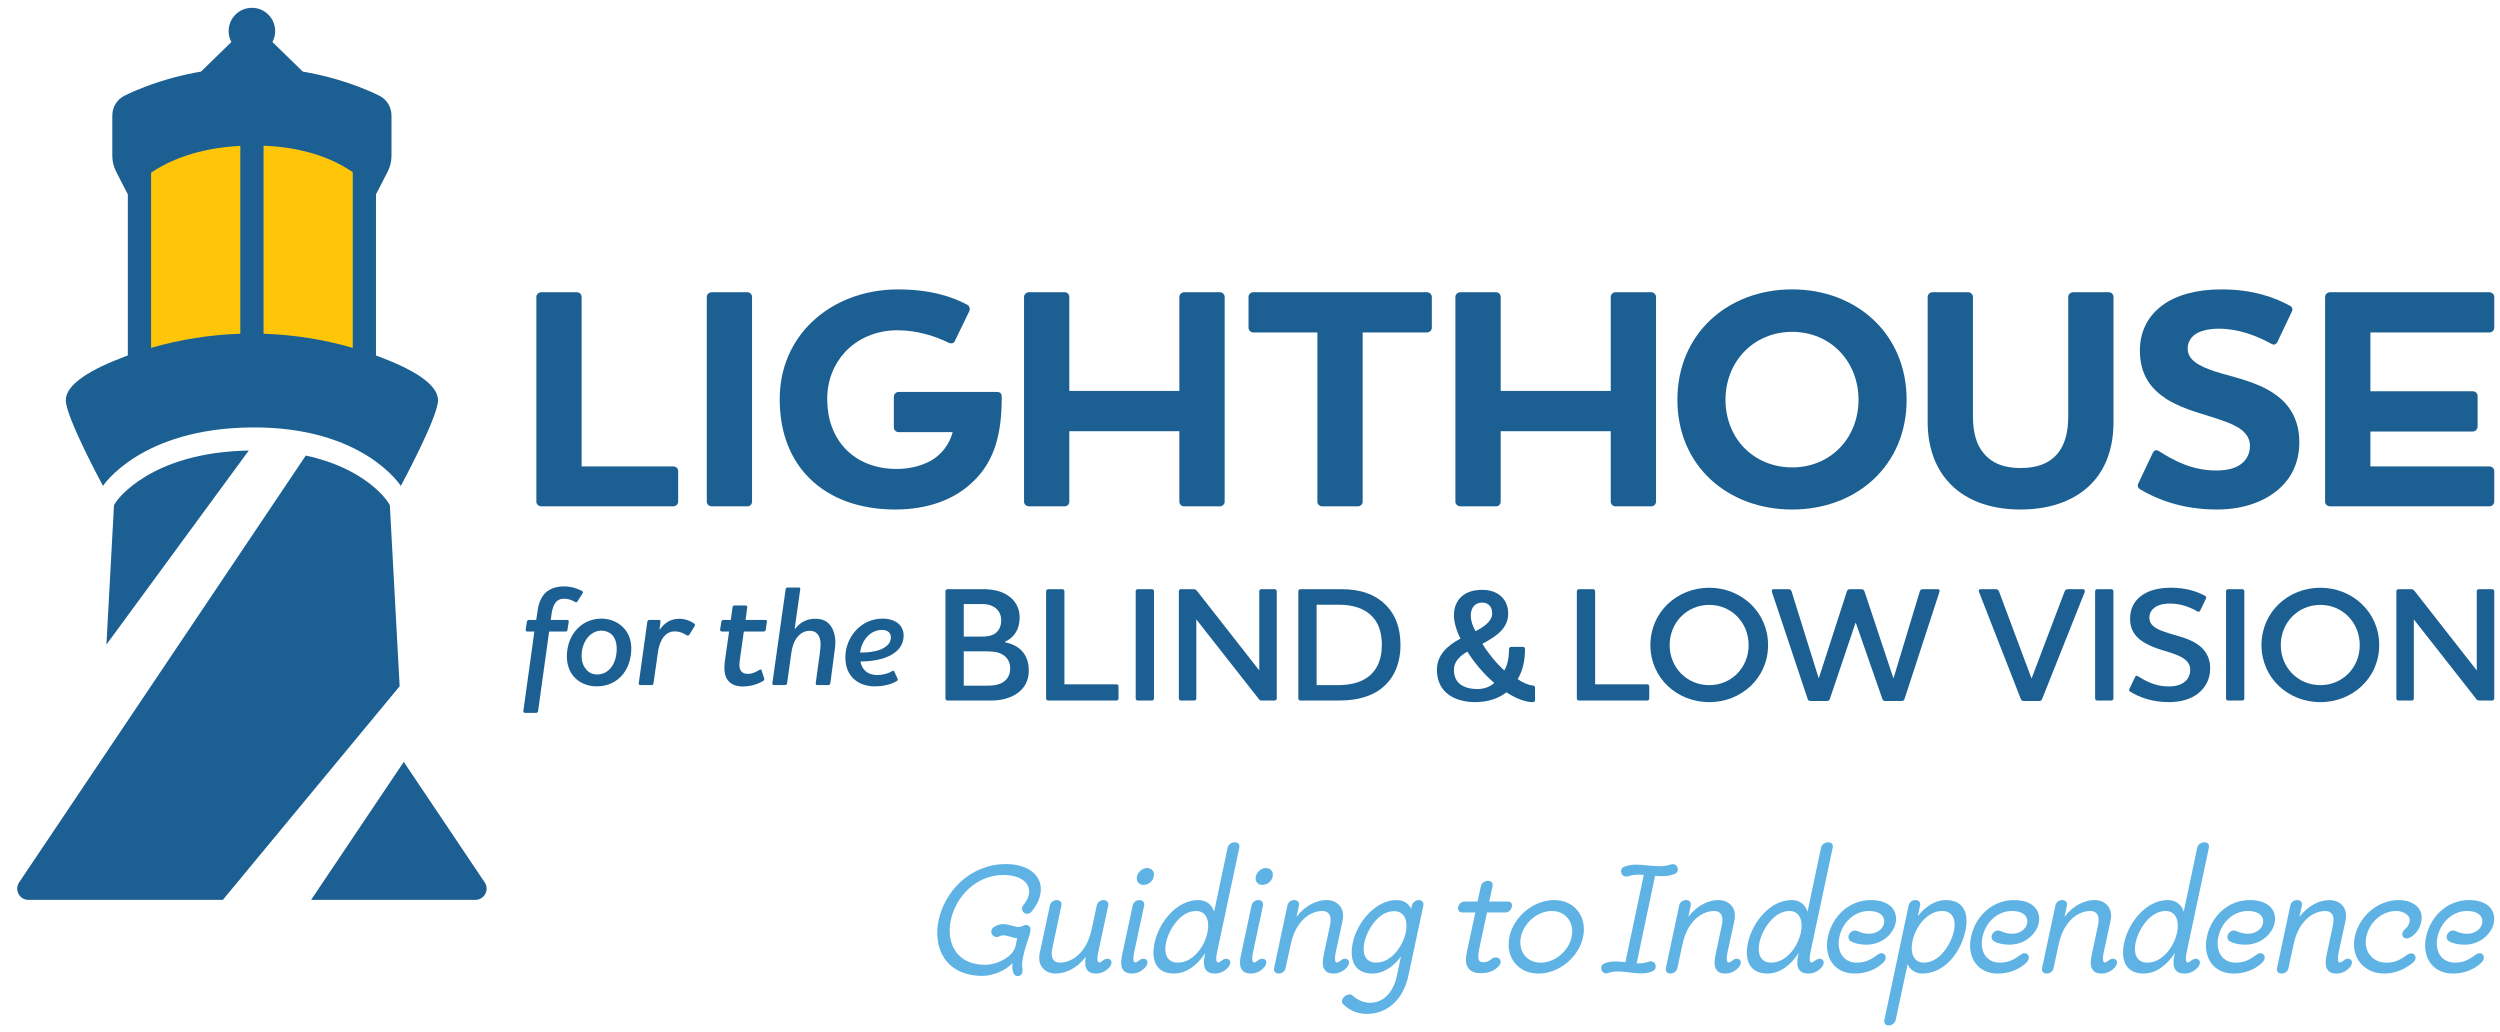
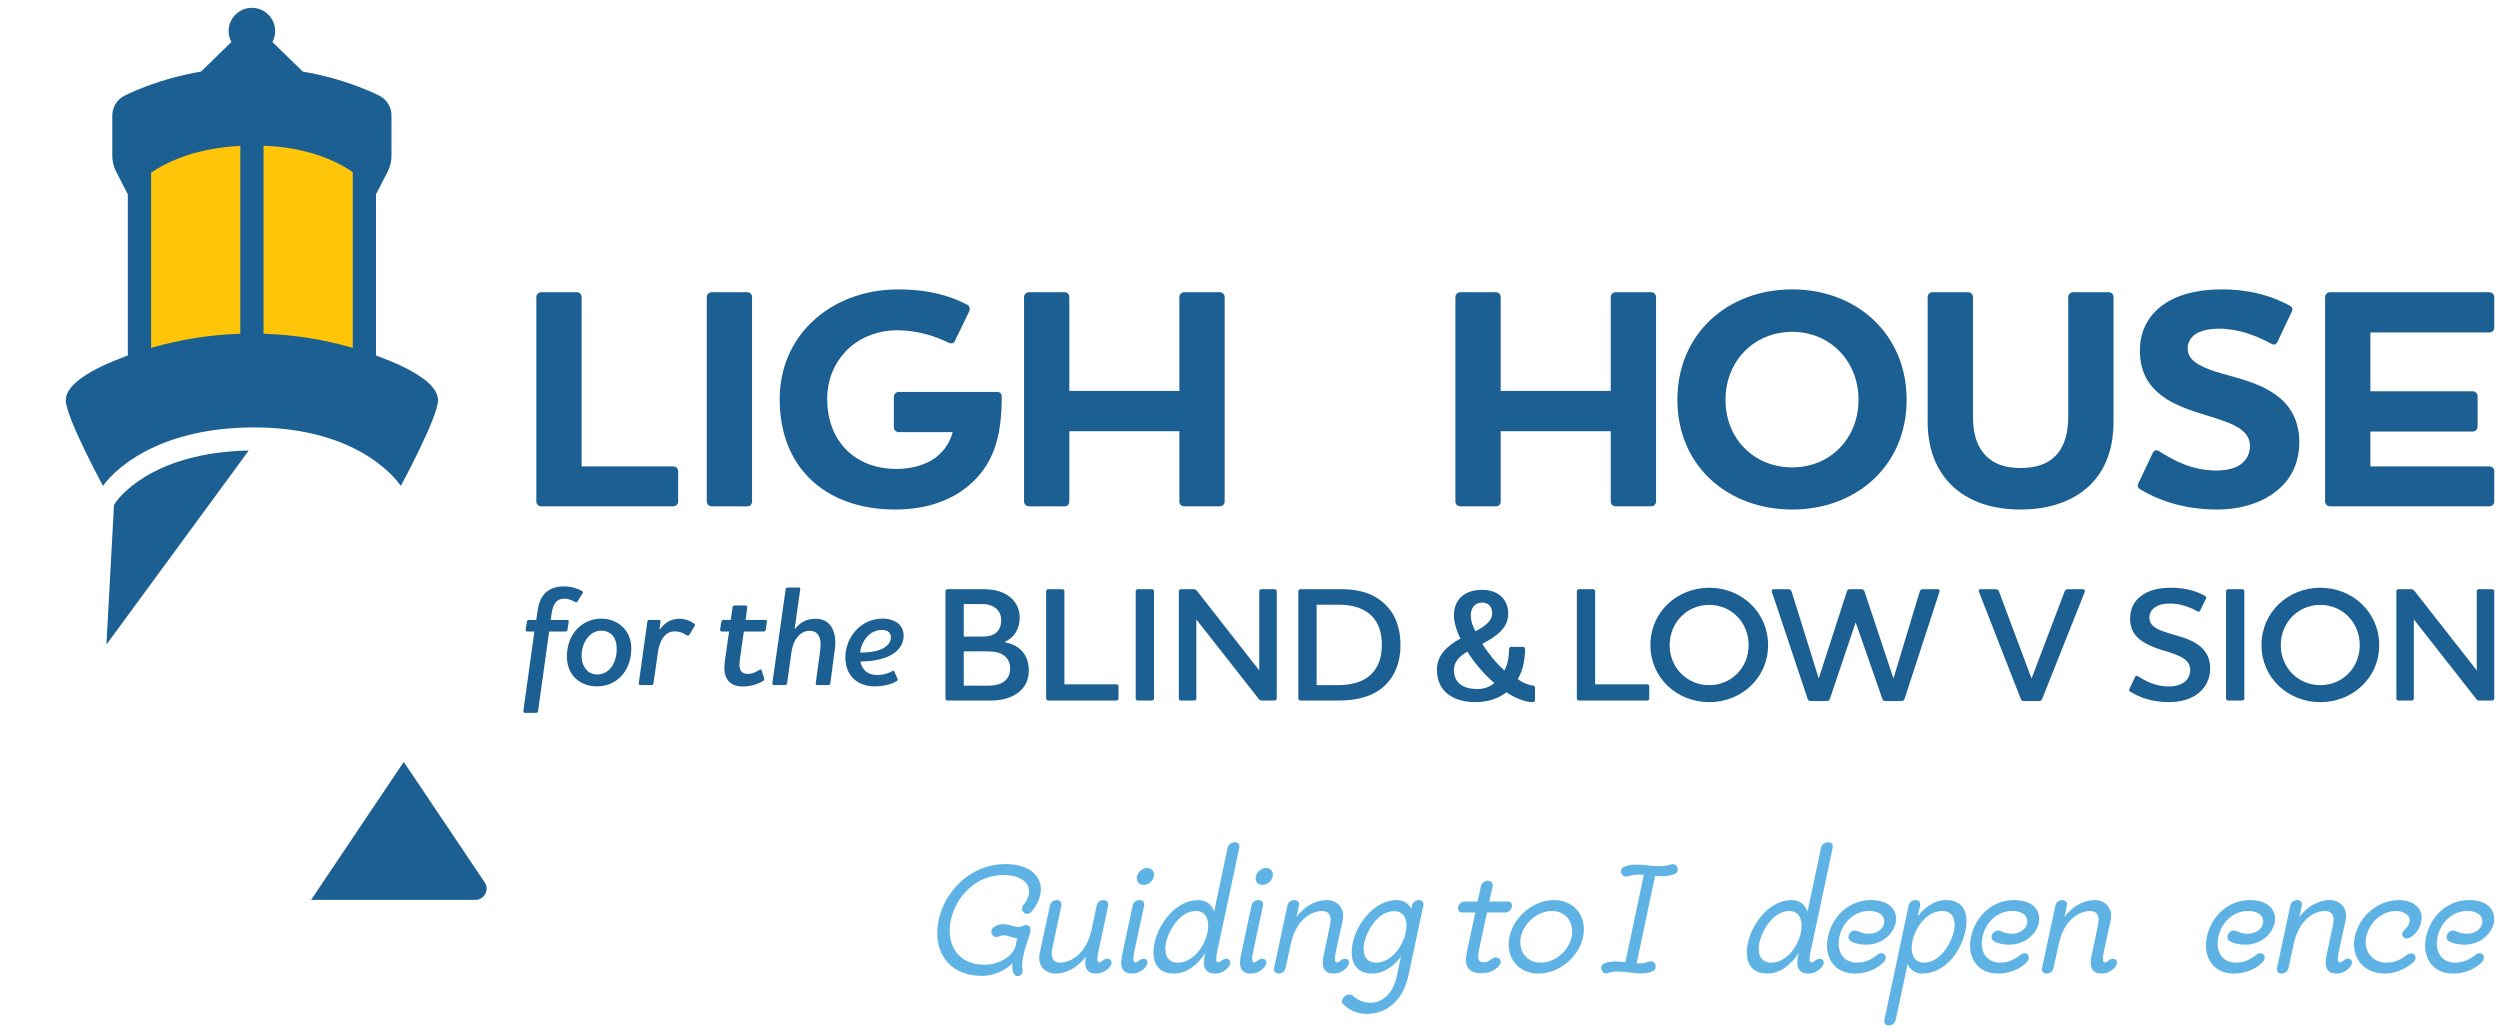
<svg xmlns="http://www.w3.org/2000/svg" width="109" height="45" viewBox="0 0 109 45" fill="none">
  <path d="M25.154 12.741C25.277 12.741 25.359 12.837 25.359 12.947V20.336H29.349C29.472 20.336 29.568 20.419 29.568 20.542V21.872C29.568 21.982 29.472 22.077 29.349 22.077H23.605C23.481 22.077 23.385 21.982 23.385 21.872V12.947C23.385 12.837 23.481 12.741 23.605 12.741H25.154Z" fill="#1C6093" />
  <path d="M32.584 12.741C32.707 12.741 32.789 12.837 32.789 12.947V21.872C32.789 21.982 32.707 22.077 32.584 22.077H31.035C30.911 22.077 30.815 21.982 30.815 21.872V12.947C30.815 12.837 30.911 12.741 31.035 12.741H32.584Z" fill="#1C6093" />
  <path d="M42.386 21.036C41.591 21.79 40.439 22.215 39.027 22.215C37.505 22.215 36.189 21.749 35.284 20.844C34.475 20.035 33.995 18.884 33.995 17.403C33.995 16.045 34.516 14.894 35.38 14.058C36.313 13.153 37.656 12.618 39.15 12.618C40.59 12.618 41.536 12.947 42.18 13.29C42.276 13.345 42.304 13.468 42.263 13.564L41.632 14.867C41.591 14.976 41.467 14.99 41.372 14.949C40.796 14.661 39.987 14.4 39.123 14.4C38.204 14.4 37.396 14.757 36.847 15.346C36.354 15.881 36.066 16.58 36.066 17.403C36.066 18.267 36.34 19.007 36.834 19.542C37.368 20.118 38.15 20.446 39.095 20.446C39.644 20.446 40.165 20.323 40.604 20.076C41.042 19.816 41.385 19.404 41.536 18.842H39.178C39.068 18.842 38.972 18.747 38.972 18.637V17.307C38.972 17.183 39.068 17.088 39.178 17.088H43.469C43.592 17.088 43.675 17.143 43.675 17.307C43.675 18.787 43.428 20.076 42.386 21.036Z" fill="#1C6093" />
  <path d="M53.189 12.741C53.299 12.741 53.395 12.837 53.395 12.947V21.872C53.395 21.982 53.299 22.077 53.189 22.077H51.626C51.516 22.077 51.42 21.982 51.42 21.872V18.801H46.622V21.872C46.622 21.982 46.54 22.077 46.416 22.077H44.867C44.744 22.077 44.648 21.982 44.648 21.872V12.947C44.648 12.837 44.744 12.741 44.867 12.741H46.416C46.54 12.741 46.622 12.837 46.622 12.947V17.046H51.42V12.947C51.42 12.837 51.516 12.741 51.626 12.741H53.189Z" fill="#1C6093" />
-   <path d="M62.209 12.741C62.332 12.741 62.428 12.837 62.428 12.947V14.29C62.428 14.4 62.332 14.496 62.209 14.496H59.412V21.872C59.412 21.982 59.316 22.077 59.207 22.077H57.644C57.534 22.077 57.438 21.982 57.438 21.872V14.496H54.641C54.532 14.496 54.436 14.4 54.436 14.29V12.947C54.436 12.837 54.532 12.741 54.641 12.741H62.209Z" fill="#1C6093" />
  <path d="M71.997 12.741C72.107 12.741 72.203 12.837 72.203 12.947V21.872C72.203 21.982 72.107 22.077 71.997 22.077H70.434C70.324 22.077 70.228 21.982 70.228 21.872V18.801H65.43V21.872C65.43 21.982 65.348 22.077 65.224 22.077H63.675C63.552 22.077 63.455 21.982 63.455 21.872V12.947C63.455 12.837 63.552 12.741 63.675 12.741H65.224C65.348 12.741 65.43 12.837 65.43 12.947V17.046H70.228V12.947C70.228 12.837 70.324 12.741 70.434 12.741H71.997Z" fill="#1C6093" />
  <path d="M78.138 14.469C76.465 14.469 75.232 15.758 75.232 17.43C75.232 19.116 76.465 20.378 78.138 20.378C79.811 20.378 81.031 19.102 81.031 17.43C81.031 15.758 79.811 14.469 78.138 14.469ZM78.138 22.215C75.341 22.215 73.134 20.323 73.134 17.43C73.134 14.537 75.341 12.617 78.138 12.617C80.935 12.617 83.129 14.55 83.129 17.43C83.129 20.308 80.935 22.215 78.138 22.215Z" fill="#1C6093" />
  <path d="M90.175 12.947C90.175 12.837 90.271 12.741 90.394 12.741H91.943C92.067 12.741 92.149 12.837 92.149 12.947V18.39C92.149 19.446 91.861 20.323 91.299 20.967C90.6 21.763 89.503 22.215 88.091 22.215C86.692 22.215 85.596 21.763 84.91 20.967C84.348 20.323 84.046 19.446 84.046 18.39V12.947C84.046 12.837 84.142 12.741 84.252 12.741H85.815C85.925 12.741 86.021 12.837 86.021 12.947V18.157C86.021 18.856 86.171 19.391 86.487 19.761C86.871 20.227 87.419 20.405 88.091 20.405C88.79 20.405 89.339 20.227 89.722 19.761C90.024 19.391 90.175 18.856 90.175 18.157V12.947Z" fill="#1C6093" />
  <path d="M93.313 21.337C93.217 21.282 93.176 21.186 93.231 21.077L93.861 19.746C93.916 19.637 94.012 19.596 94.122 19.664C94.753 20.062 95.548 20.514 96.631 20.514C97.124 20.514 97.481 20.405 97.7 20.24C98.002 20.021 98.098 19.705 98.098 19.445C98.098 18.883 97.604 18.581 96.932 18.348C96.192 18.074 95.26 17.896 94.465 17.402C93.793 16.963 93.299 16.36 93.299 15.277C93.299 14.482 93.628 13.796 94.273 13.316C94.862 12.878 95.74 12.617 96.85 12.617C98.29 12.617 99.236 13.001 99.839 13.33C99.949 13.385 99.976 13.495 99.921 13.591L99.29 14.921C99.236 15.017 99.14 15.058 99.03 14.989C98.399 14.646 97.618 14.331 96.74 14.331C96.288 14.331 95.945 14.427 95.726 14.564C95.493 14.729 95.383 14.948 95.383 15.195C95.383 15.702 95.877 15.962 96.576 16.196C97.399 16.456 98.399 16.634 99.181 17.183C99.798 17.608 100.25 18.266 100.25 19.28C100.25 20.213 99.866 20.94 99.222 21.433C98.578 21.94 97.673 22.215 96.658 22.215C95.136 22.215 94.026 21.762 93.313 21.337Z" fill="#1C6093" />
  <path d="M108.531 12.741C108.654 12.741 108.75 12.837 108.75 12.947V14.29C108.75 14.4 108.654 14.496 108.531 14.496H103.349V17.06H107.818C107.928 17.06 108.024 17.155 108.024 17.265V18.595C108.024 18.719 107.928 18.814 107.818 18.814H103.349V20.336H108.531C108.654 20.336 108.75 20.419 108.75 20.542V21.872C108.75 21.982 108.654 22.077 108.531 22.077H101.594C101.47 22.077 101.374 21.982 101.374 21.872V12.947C101.374 12.837 101.47 12.741 101.594 12.741H108.531Z" fill="#1C6093" />
  <path d="M25.172 26.229C25.147 26.266 25.122 26.266 25.078 26.247C24.941 26.167 24.785 26.104 24.585 26.104C24.417 26.104 24.31 26.167 24.229 26.26C24.136 26.379 24.086 26.541 24.054 26.729L24.011 27.028H24.735C24.772 27.028 24.804 27.059 24.797 27.097L24.741 27.465C24.735 27.496 24.704 27.534 24.66 27.534H23.942L23.461 30.999C23.455 31.049 23.418 31.08 23.38 31.08H22.881C22.843 31.08 22.818 31.049 22.818 30.999L23.299 27.534H22.981C22.943 27.534 22.918 27.502 22.918 27.459L22.974 27.097C22.981 27.065 23.018 27.028 23.055 27.028H23.38L23.449 26.56C23.499 26.26 23.611 26.01 23.792 25.835C23.98 25.667 24.242 25.567 24.585 25.567C24.935 25.567 25.203 25.673 25.378 25.767C25.409 25.786 25.44 25.817 25.403 25.867L25.172 26.229Z" fill="#1C6093" />
  <path d="M26.682 27.677C26.564 27.559 26.401 27.496 26.214 27.496C25.958 27.496 25.727 27.639 25.571 27.864C25.433 28.07 25.352 28.339 25.359 28.626C25.365 28.876 25.446 29.063 25.565 29.194C25.683 29.338 25.852 29.407 26.039 29.407C26.314 29.407 26.532 29.269 26.682 29.051C26.819 28.845 26.894 28.564 26.888 28.258C26.882 28.002 26.807 27.802 26.682 27.677ZM27.169 29.388C26.907 29.719 26.514 29.925 26.02 29.925C25.696 29.925 25.384 29.825 25.146 29.625C24.89 29.413 24.728 29.082 24.716 28.664C24.709 28.214 24.84 27.821 25.065 27.534C25.34 27.178 25.752 26.972 26.22 26.972C26.557 26.972 26.876 27.09 27.107 27.296C27.357 27.509 27.513 27.833 27.525 28.233C27.531 28.682 27.406 29.082 27.169 29.388Z" fill="#1C6093" />
  <path d="M30.278 27.197C30.309 27.228 30.309 27.272 30.284 27.303L30.053 27.678C30.028 27.715 29.978 27.721 29.935 27.696C29.785 27.597 29.629 27.528 29.423 27.528C28.904 27.528 28.729 28.084 28.68 28.477L28.492 29.794C28.486 29.838 28.461 29.869 28.417 29.869H27.918C27.874 29.869 27.843 29.838 27.849 29.794L28.224 27.103C28.23 27.06 28.261 27.028 28.305 27.028H28.736C28.779 27.028 28.805 27.06 28.798 27.103L28.755 27.44H28.773C28.961 27.178 29.223 26.978 29.616 26.978C29.885 26.978 30.115 27.078 30.278 27.197Z" fill="#1C6093" />
  <path d="M32.276 28.633C32.257 28.77 32.239 28.901 32.239 28.983C32.239 29.226 32.339 29.381 32.612 29.381C32.763 29.381 32.925 29.326 33.099 29.213C33.15 29.175 33.194 29.181 33.206 29.226L33.319 29.581C33.331 29.619 33.319 29.657 33.275 29.688C33.032 29.837 32.712 29.93 32.388 29.93C31.838 29.93 31.582 29.619 31.582 29.113C31.582 28.976 31.602 28.814 31.627 28.663L31.788 27.534H31.471C31.427 27.534 31.395 27.497 31.395 27.459L31.451 27.102C31.457 27.066 31.495 27.029 31.538 27.029H31.863L31.939 26.473C31.945 26.434 31.983 26.398 32.026 26.398H32.513C32.556 26.398 32.587 26.434 32.581 26.473L32.507 27.029H33.374C33.419 27.029 33.45 27.066 33.437 27.102L33.386 27.459C33.386 27.497 33.343 27.534 33.306 27.534H32.431L32.276 28.633Z" fill="#1C6093" />
  <path d="M36.377 28.464L36.202 29.794C36.19 29.838 36.159 29.869 36.115 29.869H35.628C35.591 29.869 35.559 29.844 35.565 29.794L35.746 28.464C35.765 28.327 35.778 28.171 35.778 28.089C35.778 27.902 35.734 27.746 35.64 27.64C35.565 27.552 35.453 27.503 35.309 27.503C35.11 27.503 34.935 27.584 34.804 27.734C34.616 27.933 34.542 28.208 34.51 28.414L34.317 29.794C34.311 29.838 34.273 29.869 34.229 29.869H33.749C33.699 29.869 33.674 29.844 33.674 29.794L34.254 25.692C34.254 25.648 34.292 25.617 34.342 25.617H34.835C34.879 25.617 34.897 25.648 34.891 25.692L34.648 27.409H34.673C34.766 27.29 34.866 27.203 34.972 27.134C35.147 27.022 35.341 26.978 35.547 26.978C35.821 26.978 36.015 27.059 36.152 27.209C36.339 27.403 36.421 27.702 36.421 28.015C36.421 28.133 36.402 28.314 36.377 28.464Z" fill="#1C6093" />
  <path d="M37.501 28.451C37.776 28.457 38.119 28.426 38.388 28.32C38.662 28.208 38.843 28.033 38.843 27.783C38.843 27.696 38.812 27.627 38.756 27.565C38.694 27.502 38.587 27.465 38.45 27.465C38.2 27.465 37.957 27.577 37.782 27.789C37.632 27.964 37.532 28.195 37.501 28.451ZM37.514 28.844C37.545 28.994 37.607 29.138 37.72 29.244C37.838 29.356 38.013 29.431 38.256 29.431C38.456 29.431 38.706 29.381 38.893 29.263C38.937 29.232 38.975 29.244 38.993 29.281L39.137 29.6C39.149 29.637 39.143 29.669 39.105 29.693C38.887 29.825 38.55 29.925 38.131 29.925C37.807 29.925 37.482 29.831 37.245 29.619C37.008 29.413 36.858 29.1 36.858 28.657C36.858 28.226 37.026 27.808 37.301 27.502C37.588 27.177 38.007 26.971 38.481 26.971C38.768 26.971 38.999 27.053 39.156 27.177C39.312 27.308 39.399 27.502 39.399 27.714C39.399 28.139 39.137 28.426 38.756 28.607C38.388 28.782 37.925 28.838 37.514 28.844Z" fill="#1C6093" />
  <path d="M43.659 28.511C43.488 28.418 43.26 28.397 42.896 28.397H42.02V29.894H43.068C43.267 29.894 43.452 29.872 43.609 29.808C43.866 29.701 44.044 29.494 44.044 29.138C44.044 28.874 43.923 28.639 43.659 28.511ZM43.352 26.473C43.21 26.38 43.032 26.337 42.847 26.337H42.02V27.755H42.775C42.961 27.755 43.16 27.741 43.317 27.663C43.509 27.563 43.652 27.363 43.652 27.05C43.652 26.772 43.531 26.587 43.352 26.473ZM43.238 30.542H41.307C41.264 30.542 41.221 30.507 41.221 30.456V25.781C41.221 25.731 41.264 25.688 41.307 25.688H42.839C43.217 25.688 43.623 25.738 43.958 25.974C44.251 26.173 44.457 26.487 44.457 26.922C44.457 27.442 44.215 27.798 43.823 27.976V28.005C44.514 28.14 44.856 28.596 44.856 29.238C44.856 30.143 44.051 30.542 43.238 30.542Z" fill="#1C6093" />
  <path d="M46.324 25.688C46.367 25.688 46.409 25.731 46.409 25.781V29.836H48.683C48.733 29.836 48.768 29.879 48.768 29.922V30.456C48.768 30.506 48.733 30.542 48.683 30.542H45.697C45.654 30.542 45.611 30.506 45.611 30.456V25.781C45.611 25.731 45.654 25.688 45.697 25.688H46.324Z" fill="#1C6093" />
  <path d="M50.229 25.688C50.272 25.688 50.314 25.731 50.314 25.781V30.456C50.314 30.506 50.272 30.542 50.229 30.542H49.602C49.559 30.542 49.516 30.506 49.516 30.456V25.781C49.516 25.731 49.559 25.688 49.602 25.688H50.229Z" fill="#1C6093" />
  <path d="M54.904 25.781C54.904 25.731 54.94 25.688 54.989 25.688H55.574C55.624 25.688 55.667 25.731 55.667 25.781V30.456C55.667 30.506 55.624 30.542 55.574 30.542H55.018C54.947 30.542 54.911 30.528 54.861 30.449L52.16 27.007V30.456C52.16 30.506 52.124 30.542 52.075 30.542H51.483C51.44 30.542 51.397 30.506 51.397 30.456V25.781C51.397 25.731 51.44 25.688 51.483 25.688H52.039C52.11 25.688 52.146 25.71 52.203 25.781L54.904 29.231V25.781Z" fill="#1C6093" />
  <path d="M57.405 29.872H58.31C58.731 29.872 59.123 29.808 59.436 29.644C59.985 29.366 60.249 28.817 60.249 28.119C60.249 27.57 60.099 27.171 59.843 26.893C59.508 26.529 58.994 26.365 58.36 26.365H57.405V29.872ZM59.964 30.193C59.479 30.463 58.923 30.542 58.374 30.542H56.692C56.65 30.542 56.607 30.506 56.607 30.456V25.781C56.607 25.731 56.65 25.688 56.692 25.688H58.474C59.251 25.688 59.949 25.867 60.484 26.444C60.833 26.821 61.061 27.37 61.061 28.119C61.061 29.017 60.712 29.772 59.964 30.193Z" fill="#1C6093" />
  <path d="M64.617 26.273C64.325 26.273 64.125 26.487 64.125 26.836C64.125 27.043 64.196 27.285 64.332 27.52C64.66 27.349 65.059 27.107 65.059 26.743C65.059 26.451 64.895 26.273 64.617 26.273ZM65.151 29.779C64.695 29.388 64.282 28.896 63.975 28.411C63.633 28.611 63.391 28.853 63.391 29.209C63.391 29.779 63.798 30.036 64.403 30.043C64.702 30.043 64.952 29.951 65.151 29.779ZM66.926 29.993V30.535C66.926 30.585 66.883 30.613 66.826 30.613C66.57 30.613 66.156 30.499 65.679 30.186C65.322 30.464 64.852 30.613 64.332 30.613C63.427 30.613 62.65 30.2 62.65 29.202C62.65 28.568 63.092 28.154 63.676 27.841C63.519 27.542 63.391 27.142 63.391 26.836C63.391 26.144 63.847 25.717 64.617 25.717C65.351 25.717 65.757 26.159 65.757 26.751C65.757 27.399 65.237 27.748 64.631 28.069C64.874 28.468 65.237 28.917 65.586 29.231C65.722 29.017 65.793 28.682 65.793 28.304C65.793 28.247 65.836 28.204 65.885 28.204H66.406C66.463 28.204 66.491 28.247 66.491 28.304C66.491 28.71 66.42 29.209 66.171 29.608C66.377 29.758 66.634 29.872 66.833 29.886C66.905 29.901 66.926 29.929 66.926 29.993Z" fill="#1C6093" />
  <path d="M69.463 25.688C69.506 25.688 69.548 25.731 69.548 25.781V29.836H71.822C71.872 29.836 71.908 29.879 71.908 29.922V30.456C71.908 30.506 71.872 30.542 71.822 30.542H68.836C68.793 30.542 68.75 30.506 68.75 30.456V25.781C68.75 25.731 68.793 25.688 68.836 25.688H69.463Z" fill="#1C6093" />
  <path d="M74.522 26.373C73.546 26.373 72.797 27.15 72.797 28.126C72.797 29.103 73.546 29.872 74.522 29.872C75.499 29.872 76.24 29.103 76.24 28.126C76.24 27.15 75.499 26.373 74.522 26.373ZM74.522 30.614C73.126 30.614 71.957 29.566 71.957 28.126C71.957 26.68 73.126 25.625 74.522 25.625C75.912 25.625 77.088 26.68 77.088 28.126C77.088 29.573 75.912 30.614 74.522 30.614Z" fill="#1C6093" />
  <path d="M83.702 25.788C83.723 25.717 83.773 25.688 83.844 25.688H84.486C84.579 25.688 84.572 25.76 84.557 25.817L83.039 30.471C83.018 30.542 82.975 30.563 82.896 30.563H82.205C82.134 30.563 82.091 30.542 82.07 30.471L80.915 27.156H80.901L79.782 30.471C79.761 30.542 79.718 30.563 79.646 30.563H78.948C78.877 30.563 78.834 30.542 78.813 30.471L77.259 25.817C77.245 25.76 77.245 25.688 77.33 25.688H77.972C78.05 25.688 78.093 25.724 78.114 25.788L79.29 29.558H79.304L80.523 25.788C80.545 25.717 80.587 25.688 80.666 25.688H81.15C81.229 25.688 81.271 25.724 81.293 25.788L82.547 29.558H82.562L83.702 25.788Z" fill="#1C6093" />
  <path d="M89.039 30.471C89.01 30.542 88.975 30.564 88.896 30.564H88.241C88.169 30.564 88.134 30.542 88.105 30.471L86.288 25.817C86.259 25.746 86.274 25.689 86.359 25.689H87.015C87.093 25.689 87.136 25.724 87.157 25.789L88.569 29.566H88.583L90.016 25.789C90.044 25.724 90.087 25.689 90.158 25.689H90.821C90.885 25.689 90.913 25.739 90.892 25.817L89.039 30.471Z" fill="#1C6093" />
-   <path d="M92.06 25.688C92.103 25.688 92.145 25.731 92.145 25.781V30.456C92.145 30.506 92.103 30.542 92.06 30.542H91.433C91.39 30.542 91.347 30.506 91.347 30.456V25.781C91.347 25.731 91.39 25.688 91.433 25.688H92.06Z" fill="#1C6093" />
  <path d="M92.879 30.157C92.829 30.128 92.815 30.086 92.843 30.036L93.093 29.509C93.114 29.466 93.15 29.444 93.207 29.48C93.521 29.672 93.948 29.929 94.554 29.929C94.853 29.929 95.081 29.858 95.231 29.743C95.416 29.608 95.494 29.409 95.494 29.195C95.494 28.867 95.231 28.682 94.882 28.546C94.475 28.382 93.998 28.304 93.542 28.047C93.15 27.826 92.872 27.52 92.872 26.971C92.872 26.572 93.029 26.23 93.335 25.995C93.634 25.759 94.076 25.624 94.661 25.624C95.324 25.624 95.822 25.802 96.143 25.98C96.193 26.009 96.2 26.052 96.179 26.101L95.929 26.622C95.901 26.672 95.858 26.686 95.808 26.657C95.466 26.458 95.046 26.315 94.618 26.315C94.297 26.315 94.062 26.387 93.92 26.508C93.784 26.615 93.713 26.757 93.713 26.935C93.713 27.249 93.977 27.413 94.376 27.548C94.832 27.712 95.345 27.791 95.765 28.062C96.093 28.268 96.364 28.603 96.364 29.131C96.364 29.608 96.165 29.979 95.837 30.235C95.523 30.485 95.074 30.613 94.561 30.613C93.791 30.613 93.235 30.378 92.879 30.157Z" fill="#1C6093" />
  <path d="M97.768 25.688C97.811 25.688 97.853 25.731 97.853 25.781V30.456C97.853 30.506 97.811 30.542 97.768 30.542H97.141C97.098 30.542 97.055 30.506 97.055 30.456V25.781C97.055 25.731 97.098 25.688 97.141 25.688H97.768Z" fill="#1C6093" />
  <path d="M101.167 26.373C100.191 26.373 99.442 27.15 99.442 28.126C99.442 29.103 100.191 29.872 101.167 29.872C102.143 29.872 102.885 29.103 102.885 28.126C102.885 27.15 102.143 26.373 101.167 26.373ZM101.167 30.614C99.77 30.614 98.601 29.566 98.601 28.126C98.601 26.68 99.77 25.625 101.167 25.625C102.557 25.625 103.733 26.68 103.733 28.126C103.733 29.573 102.557 30.614 101.167 30.614Z" fill="#1C6093" />
  <path d="M107.987 25.781C107.987 25.731 108.023 25.688 108.073 25.688H108.657C108.707 25.688 108.75 25.731 108.75 25.781V30.456C108.75 30.506 108.707 30.542 108.657 30.542H108.101C108.03 30.542 107.994 30.528 107.944 30.449L105.243 27.007V30.456C105.243 30.506 105.208 30.542 105.158 30.542H104.566C104.523 30.542 104.481 30.506 104.481 30.456V25.781C104.481 25.731 104.523 25.688 104.566 25.688H105.122C105.193 25.688 105.229 25.71 105.286 25.781L107.987 29.231V25.781Z" fill="#1C6093" />
  <path d="M43.862 37.674C42.264 37.674 41.182 38.901 40.924 40.12C40.665 41.339 41.23 42.549 42.845 42.549C43.248 42.549 43.846 42.339 44.145 41.984C44.145 41.984 44.071 42.552 44.371 42.557H44.374C44.519 42.562 44.603 42.415 44.579 42.272C44.477 41.65 44.982 40.719 44.927 40.484C44.888 40.316 44.723 40.3 44.604 40.365C44.589 40.373 44.574 40.38 44.558 40.387C44.262 40.518 43.9 40.157 43.464 40.349C43.417 40.37 43.372 40.395 43.33 40.422C43.234 40.486 43.196 40.609 43.242 40.715C43.296 40.836 43.441 40.892 43.559 40.83C43.571 40.823 43.584 40.817 43.598 40.811C43.822 40.712 44.063 40.881 44.35 40.908L44.282 41.234C44.169 41.734 43.467 42.065 42.942 42.065C41.683 42.065 41.247 41.088 41.457 40.112C41.666 39.135 42.514 38.15 43.757 38.15C44.524 38.15 44.96 38.522 44.855 39.006C44.825 39.152 44.746 39.308 44.614 39.468C44.539 39.559 44.542 39.692 44.626 39.776C44.72 39.869 44.875 39.864 44.961 39.763C45.177 39.51 45.306 39.247 45.355 39.006C45.517 38.271 44.936 37.674 43.862 37.674Z" fill="#5EB3E4" />
  <path d="M47.883 41.519C47.843 41.713 47.81 41.963 47.931 41.963C47.972 41.963 48.012 41.939 48.085 41.882C48.158 41.818 48.23 41.802 48.287 41.802C48.399 41.802 48.488 41.882 48.456 42.012C48.448 42.06 48.416 42.124 48.359 42.189C48.173 42.383 47.964 42.447 47.786 42.447C47.423 42.447 47.245 42.229 47.342 41.713C46.955 42.229 46.446 42.447 46.026 42.447C45.591 42.447 45.211 42.141 45.332 41.551L45.776 39.485C45.808 39.323 45.946 39.243 46.075 39.243C46.196 39.243 46.309 39.323 46.277 39.485L45.881 41.35C45.776 41.826 45.986 41.971 46.212 41.971C46.753 41.971 47.383 41.519 47.592 40.534L47.818 39.485C47.851 39.323 47.988 39.243 48.117 39.243C48.238 39.243 48.351 39.323 48.319 39.485L47.883 41.519Z" fill="#5EB3E4" />
  <path d="M49.449 41.519C49.409 41.713 49.384 41.963 49.497 41.963C49.538 41.963 49.586 41.939 49.659 41.882C49.724 41.818 49.796 41.802 49.853 41.802C49.974 41.802 50.054 41.882 50.022 42.012C50.014 42.06 49.982 42.124 49.925 42.189C49.74 42.383 49.538 42.447 49.352 42.447C48.981 42.447 48.803 42.213 48.916 41.673L49.384 39.485C49.417 39.323 49.554 39.243 49.683 39.243C49.804 39.243 49.917 39.323 49.885 39.485L49.449 41.519ZM50.305 38.218C50.264 38.427 50.07 38.581 49.853 38.581C49.659 38.581 49.53 38.427 49.57 38.218C49.618 38.008 49.812 37.846 50.006 37.846C50.224 37.846 50.353 38.008 50.305 38.218Z" fill="#5EB3E4" />
  <path d="M53.065 41.511C53.025 41.705 52.992 41.963 53.113 41.963C53.146 41.963 53.194 41.939 53.267 41.882C53.331 41.826 53.404 41.802 53.469 41.802C53.582 41.802 53.662 41.89 53.638 42.012C53.63 42.06 53.59 42.124 53.541 42.189C53.347 42.391 53.146 42.447 52.968 42.447C52.589 42.447 52.411 42.213 52.524 41.672L52.557 41.543C52.226 42.052 51.749 42.447 51.184 42.447C50.393 42.447 50.183 41.834 50.337 41.115C50.522 40.228 51.297 39.243 52.242 39.243C52.613 39.243 52.839 39.453 52.936 39.751L53.525 36.958C53.557 36.805 53.711 36.724 53.84 36.724C53.969 36.724 54.066 36.805 54.034 36.958L53.065 41.511ZM50.837 41.107C50.748 41.535 50.853 41.971 51.354 41.971C52.008 41.971 52.516 41.277 52.645 40.663C52.75 40.171 52.613 39.719 52.145 39.719C51.467 39.719 50.958 40.526 50.837 41.107Z" fill="#5EB3E4" />
  <path d="M54.631 41.519C54.591 41.713 54.566 41.963 54.679 41.963C54.72 41.963 54.768 41.939 54.841 41.882C54.906 41.818 54.978 41.802 55.035 41.802C55.156 41.802 55.236 41.882 55.204 42.012C55.196 42.06 55.164 42.124 55.107 42.189C54.921 42.383 54.72 42.447 54.534 42.447C54.163 42.447 53.985 42.213 54.098 41.673L54.566 39.485C54.599 39.323 54.736 39.243 54.865 39.243C54.986 39.243 55.099 39.323 55.067 39.485L54.631 41.519ZM55.487 38.218C55.446 38.427 55.253 38.581 55.035 38.581C54.841 38.581 54.712 38.427 54.752 38.218C54.8 38.008 54.994 37.846 55.188 37.846C55.406 37.846 55.535 38.008 55.487 38.218Z" fill="#5EB3E4" />
  <path d="M58.239 41.519C58.199 41.713 58.174 41.963 58.287 41.963C58.328 41.963 58.368 41.947 58.449 41.882C58.522 41.818 58.586 41.802 58.643 41.802C58.756 41.802 58.844 41.882 58.812 42.012C58.804 42.06 58.772 42.124 58.715 42.189C58.53 42.383 58.328 42.447 58.142 42.447C57.771 42.447 57.593 42.213 57.706 41.673L57.989 40.341C58.094 39.864 57.884 39.719 57.658 39.719C57.109 39.719 56.487 40.171 56.278 41.164L56.052 42.205C56.019 42.367 55.874 42.447 55.745 42.447C55.624 42.447 55.519 42.367 55.551 42.205L56.132 39.477C56.164 39.323 56.302 39.243 56.431 39.243C56.552 39.243 56.665 39.323 56.633 39.477L56.528 39.977C56.915 39.461 57.424 39.243 57.844 39.243C58.279 39.243 58.659 39.558 58.538 40.139L58.239 41.519Z" fill="#5EB3E4" />
  <path d="M61.404 42.544C61.169 43.642 60.434 44.207 59.596 44.207C59.233 44.207 58.852 44.078 58.571 43.787C58.514 43.739 58.498 43.674 58.514 43.618C58.538 43.488 58.691 43.359 58.837 43.359C58.894 43.359 58.95 43.375 58.998 43.424C59.215 43.626 59.498 43.722 59.733 43.722C60.306 43.722 60.749 43.287 60.911 42.52L61.081 41.704C60.766 42.132 60.33 42.447 59.83 42.447C59.038 42.447 58.828 41.826 58.981 41.107C59.167 40.219 59.967 39.243 60.886 39.243C61.202 39.243 61.411 39.388 61.525 39.622L61.556 39.493C61.59 39.331 61.734 39.243 61.864 39.243C61.984 39.243 62.09 39.323 62.057 39.493L61.404 42.544ZM59.483 41.107C59.394 41.527 59.498 41.971 59.998 41.971C60.653 41.971 61.161 41.269 61.291 40.655C61.395 40.163 61.251 39.727 60.782 39.727C60.103 39.727 59.611 40.518 59.483 41.107Z" fill="#5EB3E4" />
  <path d="M65.738 39.307C65.891 39.307 65.948 39.42 65.916 39.541C65.891 39.662 65.786 39.783 65.641 39.783H64.834L64.511 41.285C64.398 41.825 64.447 41.955 64.681 41.955C64.794 41.955 64.907 41.914 65.011 41.825C65.084 41.769 65.149 41.745 65.213 41.745C65.351 41.745 65.456 41.85 65.423 41.987C65.415 42.035 65.375 42.092 65.326 42.148C65.068 42.398 64.777 42.431 64.568 42.431C63.97 42.431 63.841 42.043 63.946 41.551L64.325 39.783H63.76C63.607 39.783 63.55 39.67 63.575 39.549C63.599 39.428 63.704 39.307 63.857 39.307H64.422L64.568 38.637C64.6 38.484 64.745 38.403 64.874 38.403C65.004 38.403 65.108 38.484 65.076 38.637L64.931 39.307H65.738Z" fill="#5EB3E4" />
  <path d="M67.756 39.243C68.644 39.243 69.209 39.961 69.023 40.849C68.838 41.737 67.966 42.448 67.078 42.448C66.19 42.448 65.625 41.737 65.811 40.849C65.996 39.961 66.868 39.243 67.756 39.243ZM67.175 41.971C67.788 41.971 68.394 41.471 68.523 40.849C68.652 40.228 68.273 39.719 67.659 39.719C67.046 39.719 66.44 40.228 66.311 40.849C66.182 41.471 66.561 41.971 67.175 41.971Z" fill="#5EB3E4" />
-   <path d="M75.321 41.519C75.28 41.713 75.256 41.963 75.369 41.963C75.41 41.963 75.45 41.947 75.531 41.882C75.603 41.818 75.668 41.802 75.725 41.802C75.838 41.802 75.926 41.882 75.894 42.012C75.886 42.06 75.854 42.124 75.797 42.189C75.612 42.383 75.41 42.447 75.224 42.447C74.853 42.447 74.675 42.213 74.788 41.673L75.071 40.341C75.176 39.864 74.966 39.719 74.74 39.719C74.191 39.719 73.569 40.171 73.359 41.164L73.133 42.205C73.101 42.367 72.956 42.447 72.827 42.447C72.706 42.447 72.601 42.367 72.633 42.205L73.214 39.477C73.246 39.323 73.384 39.243 73.513 39.243C73.634 39.243 73.747 39.323 73.715 39.477L73.61 39.977C73.997 39.461 74.506 39.243 74.925 39.243C75.361 39.243 75.741 39.558 75.62 40.139L75.321 41.519Z" fill="#5EB3E4" />
  <path d="M78.937 41.511C78.897 41.705 78.864 41.963 78.985 41.963C79.018 41.963 79.066 41.939 79.139 41.882C79.203 41.826 79.276 41.802 79.341 41.802C79.454 41.802 79.534 41.89 79.51 42.012C79.502 42.06 79.462 42.124 79.413 42.189C79.219 42.391 79.018 42.447 78.84 42.447C78.461 42.447 78.283 42.213 78.396 41.672L78.429 41.543C78.097 42.052 77.621 42.447 77.056 42.447C76.265 42.447 76.055 41.834 76.209 41.115C76.394 40.228 77.169 39.243 78.114 39.243C78.485 39.243 78.711 39.453 78.808 39.751L79.397 36.958C79.429 36.805 79.583 36.724 79.712 36.724C79.841 36.724 79.938 36.805 79.906 36.958L78.937 41.511ZM76.709 41.107C76.62 41.535 76.725 41.971 77.226 41.971C77.88 41.971 78.388 41.277 78.517 40.663C78.622 40.171 78.485 39.719 78.017 39.719C77.339 39.719 76.83 40.526 76.709 41.107Z" fill="#5EB3E4" />
  <path d="M79.696 40.849C79.89 39.945 80.624 39.243 81.569 39.243C82.449 39.243 82.755 39.751 82.65 40.244C82.545 40.72 82.061 41.188 81.367 41.188C81.125 41.188 80.875 41.14 80.705 41.043C80.439 40.897 80.689 40.454 80.996 40.599C81.117 40.655 81.286 40.712 81.48 40.712C81.851 40.712 82.093 40.494 82.142 40.268C82.198 40.01 82.037 39.719 81.48 39.719C80.842 39.719 80.326 40.228 80.196 40.849C80.067 41.463 80.35 41.963 80.947 41.971C81.31 41.971 81.536 41.866 81.851 41.632C82.11 41.422 82.376 41.713 82.101 41.979C81.754 42.31 81.294 42.447 80.866 42.447C79.97 42.447 79.51 41.721 79.696 40.849Z" fill="#5EB3E4" />
  <path d="M82.352 44.708C82.223 44.708 82.126 44.627 82.158 44.474L83.216 39.477C83.248 39.324 83.393 39.243 83.514 39.243C83.643 39.243 83.748 39.324 83.716 39.477L83.619 39.946C83.926 39.542 84.354 39.243 84.846 39.243C85.637 39.243 85.847 39.857 85.694 40.575C85.508 41.463 84.83 42.448 83.789 42.448C83.53 42.448 83.248 42.27 83.175 42.028L82.651 44.474C82.618 44.627 82.473 44.708 82.352 44.708ZM85.193 40.583C85.282 40.155 85.177 39.719 84.677 39.719C84.023 39.719 83.514 40.414 83.385 41.027C83.272 41.568 83.442 41.971 83.886 41.971C84.564 41.971 85.064 41.172 85.193 40.583Z" fill="#5EB3E4" />
  <path d="M85.936 40.849C86.129 39.945 86.864 39.243 87.808 39.243C88.689 39.243 88.995 39.751 88.889 40.244C88.784 40.72 88.3 41.188 87.606 41.188C87.365 41.188 87.115 41.14 86.945 41.043C86.678 40.897 86.928 40.454 87.236 40.599C87.356 40.655 87.525 40.712 87.719 40.712C88.091 40.712 88.332 40.494 88.382 40.268C88.438 40.01 88.276 39.719 87.719 39.719C87.082 39.719 86.566 40.228 86.436 40.849C86.306 41.463 86.59 41.963 87.186 41.971C87.549 41.971 87.775 41.866 88.091 41.632C88.35 41.422 88.615 41.713 88.341 41.979C87.993 42.31 87.534 42.447 87.106 42.447C86.21 42.447 85.749 41.721 85.936 40.849Z" fill="#5EB3E4" />
  <path d="M91.723 41.519C91.683 41.713 91.658 41.963 91.771 41.963C91.812 41.963 91.852 41.947 91.933 41.882C92.005 41.818 92.07 41.802 92.127 41.802C92.24 41.802 92.328 41.882 92.296 42.012C92.288 42.06 92.256 42.124 92.199 42.189C92.014 42.383 91.812 42.447 91.626 42.447C91.255 42.447 91.077 42.213 91.19 41.673L91.473 40.341C91.578 39.864 91.368 39.719 91.142 39.719C90.593 39.719 89.971 40.171 89.761 41.164L89.535 42.205C89.503 42.367 89.358 42.447 89.229 42.447C89.108 42.447 89.003 42.367 89.035 42.205L89.616 39.477C89.648 39.323 89.786 39.243 89.915 39.243C90.036 39.243 90.149 39.323 90.117 39.477L90.012 39.977C90.399 39.461 90.908 39.243 91.327 39.243C91.763 39.243 92.143 39.558 92.022 40.139L91.723 41.519Z" fill="#5EB3E4" />
-   <path d="M95.339 41.511C95.299 41.705 95.266 41.963 95.387 41.963C95.42 41.963 95.468 41.939 95.541 41.882C95.605 41.826 95.678 41.802 95.743 41.802C95.856 41.802 95.936 41.89 95.912 42.012C95.904 42.06 95.864 42.124 95.815 42.189C95.621 42.391 95.42 42.447 95.242 42.447C94.863 42.447 94.685 42.213 94.798 41.672L94.831 41.543C94.499 42.052 94.023 42.447 93.458 42.447C92.667 42.447 92.457 41.834 92.611 41.115C92.796 40.228 93.571 39.243 94.516 39.243C94.887 39.243 95.113 39.453 95.21 39.751L95.799 36.958C95.831 36.805 95.985 36.724 96.114 36.724C96.243 36.724 96.34 36.805 96.308 36.958L95.339 41.511ZM93.111 41.107C93.022 41.535 93.127 41.971 93.628 41.971C94.282 41.971 94.79 41.277 94.919 40.663C95.024 40.171 94.887 39.719 94.419 39.719C93.741 39.719 93.232 40.526 93.111 41.107Z" fill="#5EB3E4" />
  <path d="M96.219 40.849C96.413 39.945 97.147 39.243 98.092 39.243C98.972 39.243 99.278 39.751 99.173 40.244C99.068 40.72 98.584 41.188 97.89 41.188C97.648 41.188 97.398 41.14 97.228 41.043C96.962 40.897 97.212 40.454 97.519 40.599C97.64 40.655 97.809 40.712 98.003 40.712C98.374 40.712 98.616 40.494 98.665 40.268C98.721 40.01 98.56 39.719 98.003 39.719C97.365 39.719 96.849 40.228 96.72 40.849C96.59 41.463 96.873 41.963 97.47 41.971C97.833 41.971 98.059 41.866 98.374 41.632C98.633 41.422 98.899 41.713 98.624 41.979C98.277 42.31 97.817 42.447 97.389 42.447C96.493 42.447 96.033 41.721 96.219 40.849Z" fill="#5EB3E4" />
  <path d="M101.966 41.519C101.925 41.713 101.901 41.963 102.014 41.963C102.055 41.963 102.095 41.947 102.176 41.882C102.248 41.818 102.313 41.802 102.37 41.802C102.483 41.802 102.571 41.882 102.539 42.012C102.531 42.06 102.499 42.124 102.442 42.189C102.257 42.383 102.055 42.447 101.869 42.447C101.498 42.447 101.32 42.213 101.433 41.673L101.716 40.341C101.821 39.864 101.611 39.719 101.385 39.719C100.836 39.719 100.214 40.171 100.004 41.164L99.778 42.205C99.746 42.367 99.601 42.447 99.472 42.447C99.351 42.447 99.246 42.367 99.278 42.205L99.859 39.477C99.891 39.323 100.029 39.243 100.158 39.243C100.279 39.243 100.392 39.323 100.36 39.477L100.255 39.977C100.642 39.461 101.151 39.243 101.57 39.243C102.006 39.243 102.386 39.558 102.265 40.139L101.966 41.519Z" fill="#5EB3E4" />
  <path d="M104.476 39.719C103.838 39.719 103.298 40.227 103.168 40.849C103.039 41.462 103.435 41.971 104.04 41.971C104.411 41.971 104.63 41.866 104.944 41.632C105.017 41.584 105.073 41.567 105.13 41.567C105.259 41.567 105.34 41.68 105.316 41.802C105.299 41.858 105.267 41.923 105.194 41.979C104.823 42.286 104.387 42.447 103.959 42.447C103.055 42.447 102.482 41.729 102.668 40.849C102.854 39.961 103.653 39.243 104.597 39.243C105.186 39.243 105.695 39.59 105.566 40.187C105.501 40.486 105.372 40.655 105.194 40.801C105.098 40.881 105.001 40.914 104.928 40.914C104.799 40.914 104.718 40.809 104.742 40.688C104.759 40.623 104.807 40.55 104.896 40.478C104.968 40.413 105.033 40.308 105.057 40.187C105.122 39.913 104.783 39.719 104.476 39.719Z" fill="#5EB3E4" />
  <path d="M105.776 40.849C105.97 39.945 106.704 39.243 107.649 39.243C108.529 39.243 108.835 39.751 108.73 40.244C108.625 40.72 108.141 41.188 107.447 41.188C107.205 41.188 106.955 41.14 106.785 41.043C106.519 40.897 106.769 40.454 107.076 40.599C107.197 40.655 107.366 40.712 107.56 40.712C107.931 40.712 108.173 40.494 108.222 40.268C108.278 40.01 108.117 39.719 107.56 39.719C106.922 39.719 106.406 40.228 106.276 40.849C106.147 41.463 106.43 41.963 107.027 41.971C107.39 41.971 107.616 41.866 107.931 41.632C108.19 41.422 108.456 41.713 108.181 41.979C107.834 42.31 107.374 42.447 106.946 42.447C106.05 42.447 105.59 41.721 105.776 40.849Z" fill="#5EB3E4" />
  <path d="M73.149 37.859L73.142 37.833C73.11 37.709 72.97 37.646 72.845 37.692C72.214 37.919 71.423 37.532 70.802 37.795C70.706 37.835 70.658 37.938 70.683 38.034L70.691 38.062C70.722 38.181 70.855 38.249 70.976 38.207C71.193 38.131 71.429 38.127 71.67 38.143L70.868 41.952C70.539 41.912 70.212 41.882 69.926 42.016C69.838 42.057 69.796 42.158 69.819 42.252L69.827 42.283C69.857 42.405 69.987 42.469 70.105 42.425C70.717 42.2 71.49 42.63 72.083 42.33C72.167 42.287 72.207 42.188 72.184 42.096L72.178 42.068C72.147 41.944 72.013 41.881 71.894 41.928C71.726 41.993 71.545 42.007 71.359 42L72.161 38.187C72.469 38.213 72.771 38.217 73.039 38.093C73.13 38.052 73.173 37.952 73.149 37.859Z" fill="#5EB3E4" />
  <path d="M4.64 28.103L4.97 22.021C5.006 21.965 5.038 21.916 5.062 21.879C5.076 21.857 6.508 19.722 10.846 19.643L4.64 28.103Z" fill="#1C6093" />
-   <path d="M16.997 22.023C16.959 21.963 16.925 21.91 16.9 21.871C16.855 21.801 15.914 20.413 13.332 19.862L0.834 38.472C0.616 38.797 0.848 39.234 1.239 39.234H9.716L17.425 29.92L16.997 22.023Z" fill="#1C6093" />
  <path d="M17.604 33.218L13.564 39.234H20.727C21.118 39.234 21.351 38.797 21.133 38.472L17.604 33.218Z" fill="#1C6093" />
  <path d="M19.098 17.449C19.098 18.191 17.475 21.186 17.475 21.186C17.475 21.186 15.852 18.6 10.983 18.636C6.114 18.672 4.491 21.186 4.491 21.186C4.491 21.186 2.868 18.191 2.868 17.449C2.868 16.738 4.009 16.086 5.435 15.549C5.481 15.532 5.527 15.516 5.573 15.499V8.468C5.573 8.468 5.333 8.025 5.055 7.466C4.951 7.257 4.896 7.025 4.896 6.792V5.042C4.896 4.678 5.094 4.341 5.419 4.177C5.701 4.035 6.019 3.9 6.357 3.772C7.141 3.477 7.947 3.26 8.765 3.121L10.087 1.832C10.012 1.69 9.968 1.528 9.968 1.356C9.968 0.795 10.423 0.341 10.983 0.341C11.543 0.341 11.997 0.795 11.997 1.356C11.997 1.528 11.954 1.69 11.878 1.832L13.201 3.121C14.018 3.26 14.825 3.477 15.609 3.772C15.947 3.9 16.265 4.035 16.547 4.177C16.872 4.341 17.069 4.678 17.069 5.042V6.792C17.069 7.025 17.015 7.257 16.911 7.466C16.633 8.025 16.393 8.468 16.393 8.468V15.499C16.439 15.516 16.485 15.532 16.53 15.549C17.957 16.086 19.098 16.738 19.098 17.449Z" fill="#1C6093" />
  <path d="M11.491 14.551C12.803 14.593 14.11 14.798 15.38 15.167V7.506C14.617 6.982 13.373 6.426 11.491 6.353V14.551Z" fill="#FFC609" />
  <path d="M6.588 15.167C7.858 14.799 9.165 14.593 10.477 14.551V6.36C8.594 6.459 7.351 7.012 6.588 7.528V15.167Z" fill="#FFC609" />
</svg>